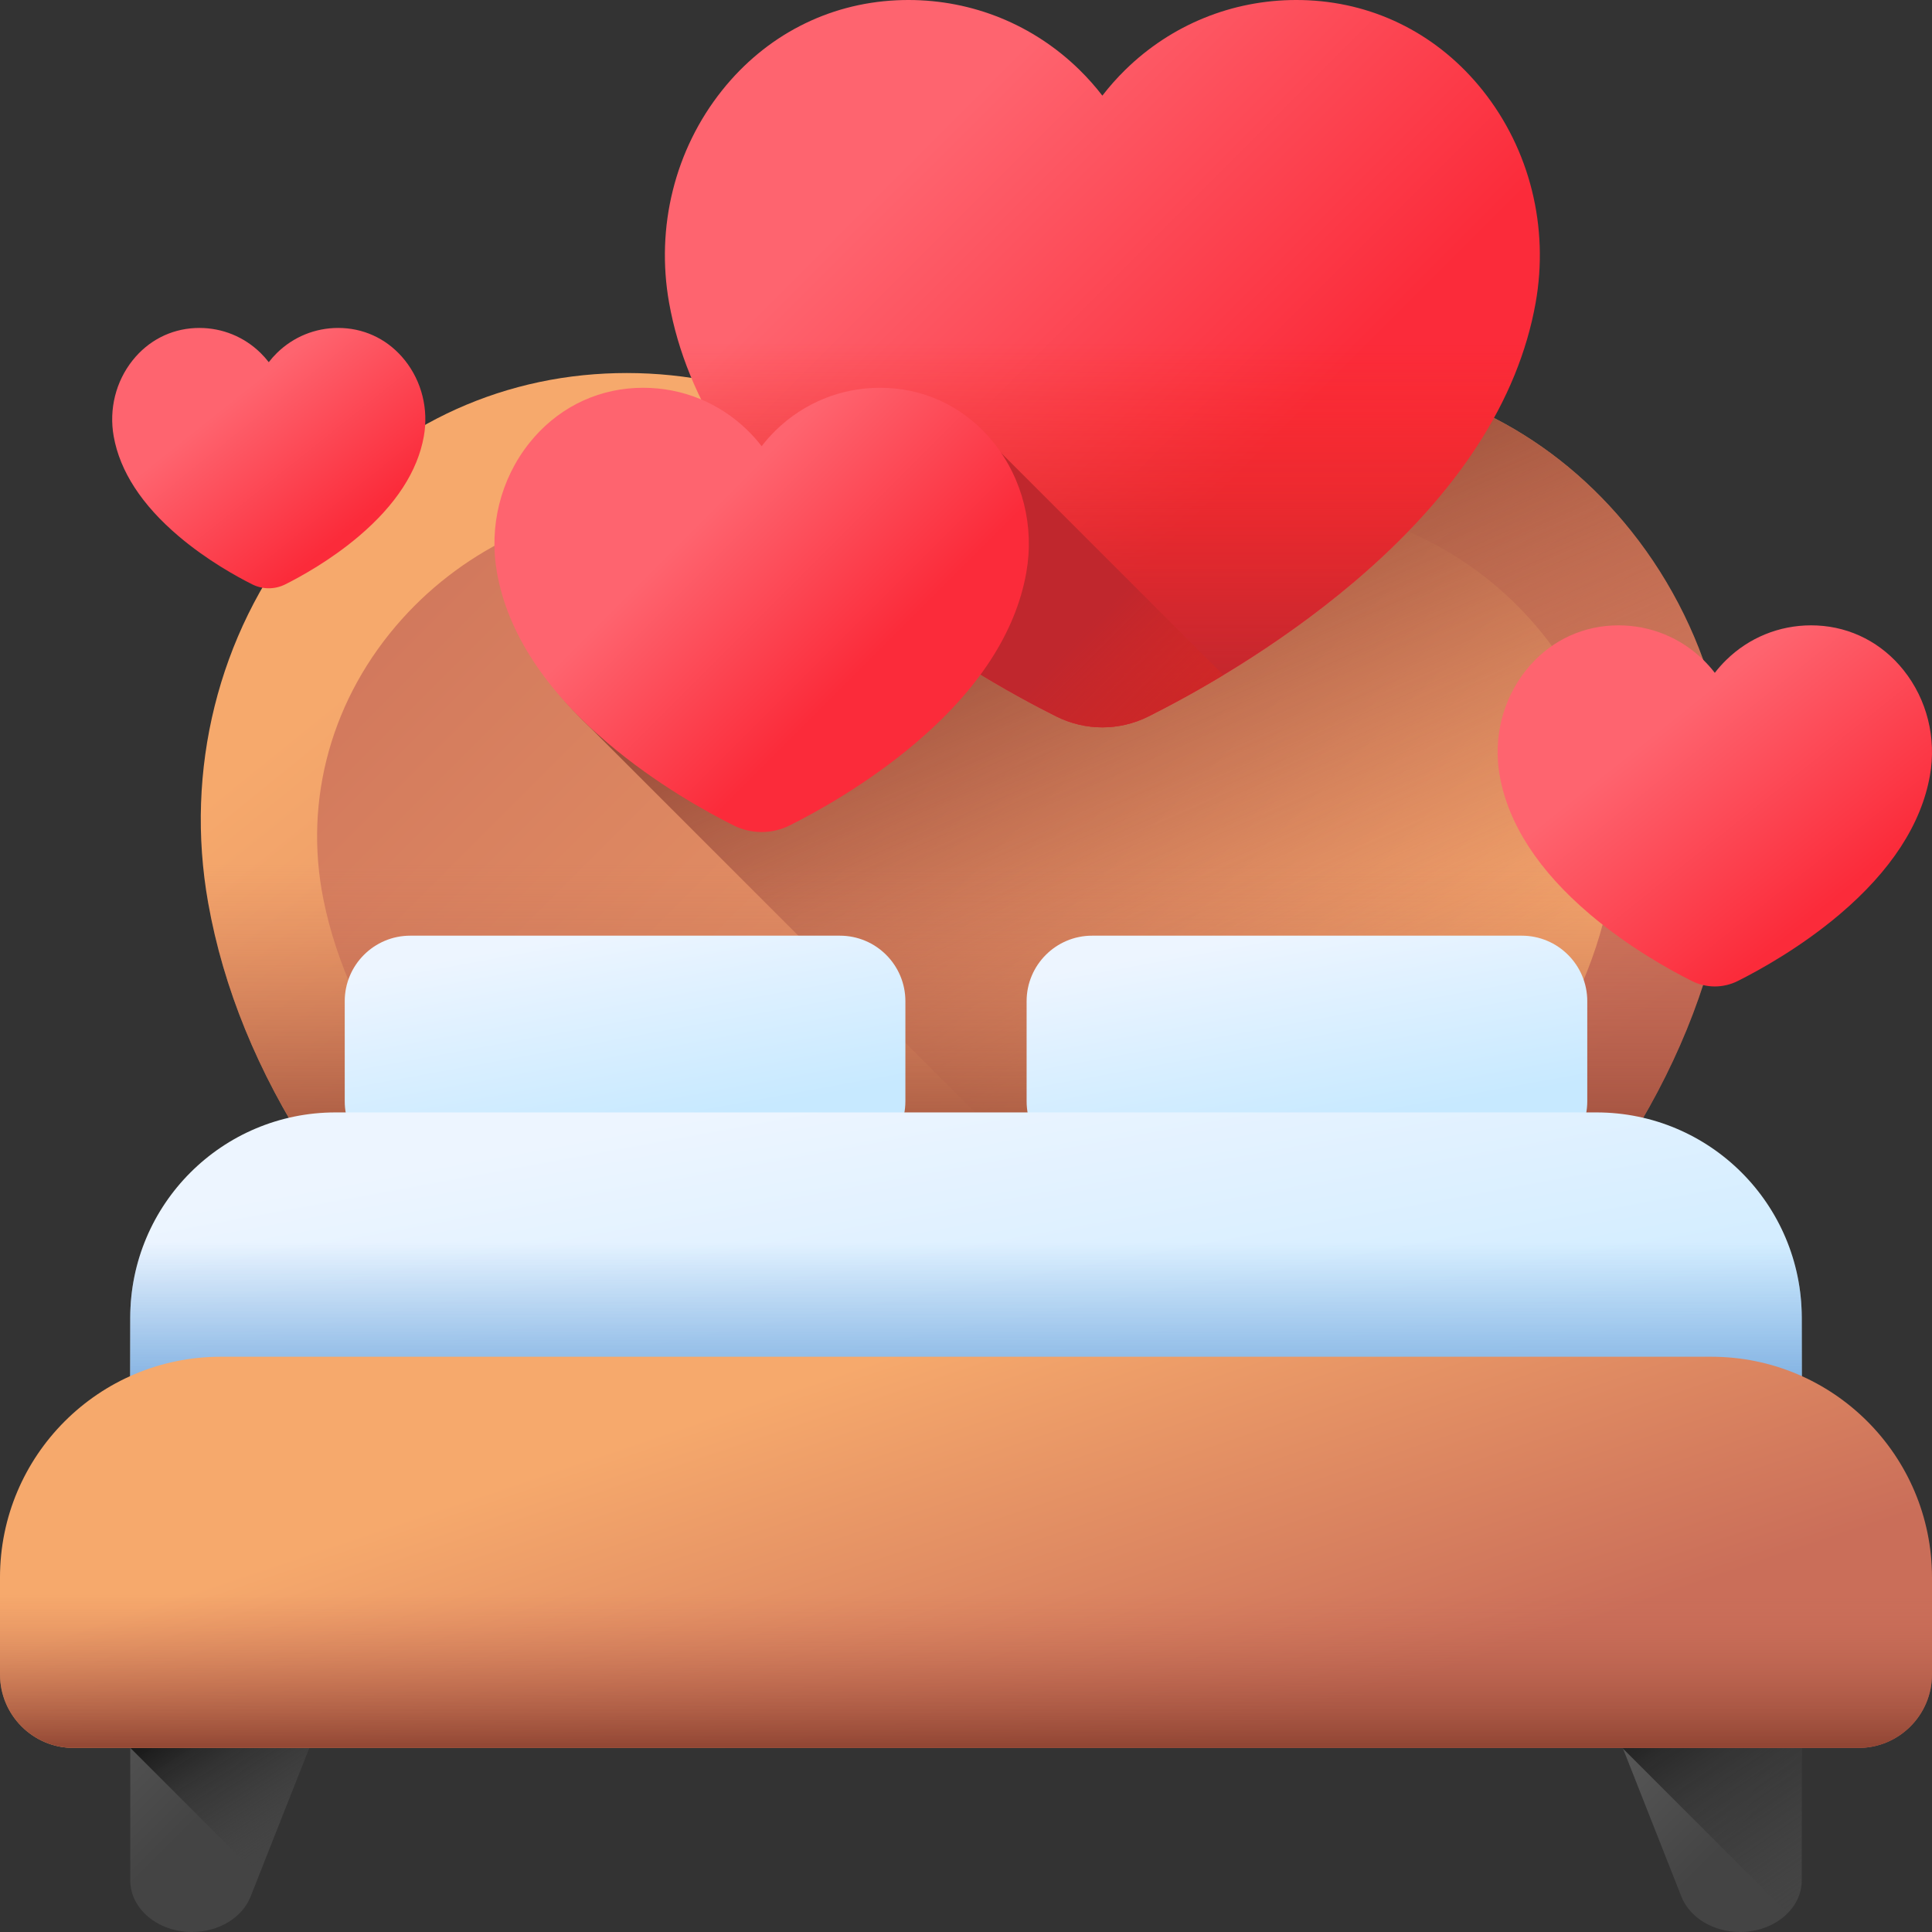
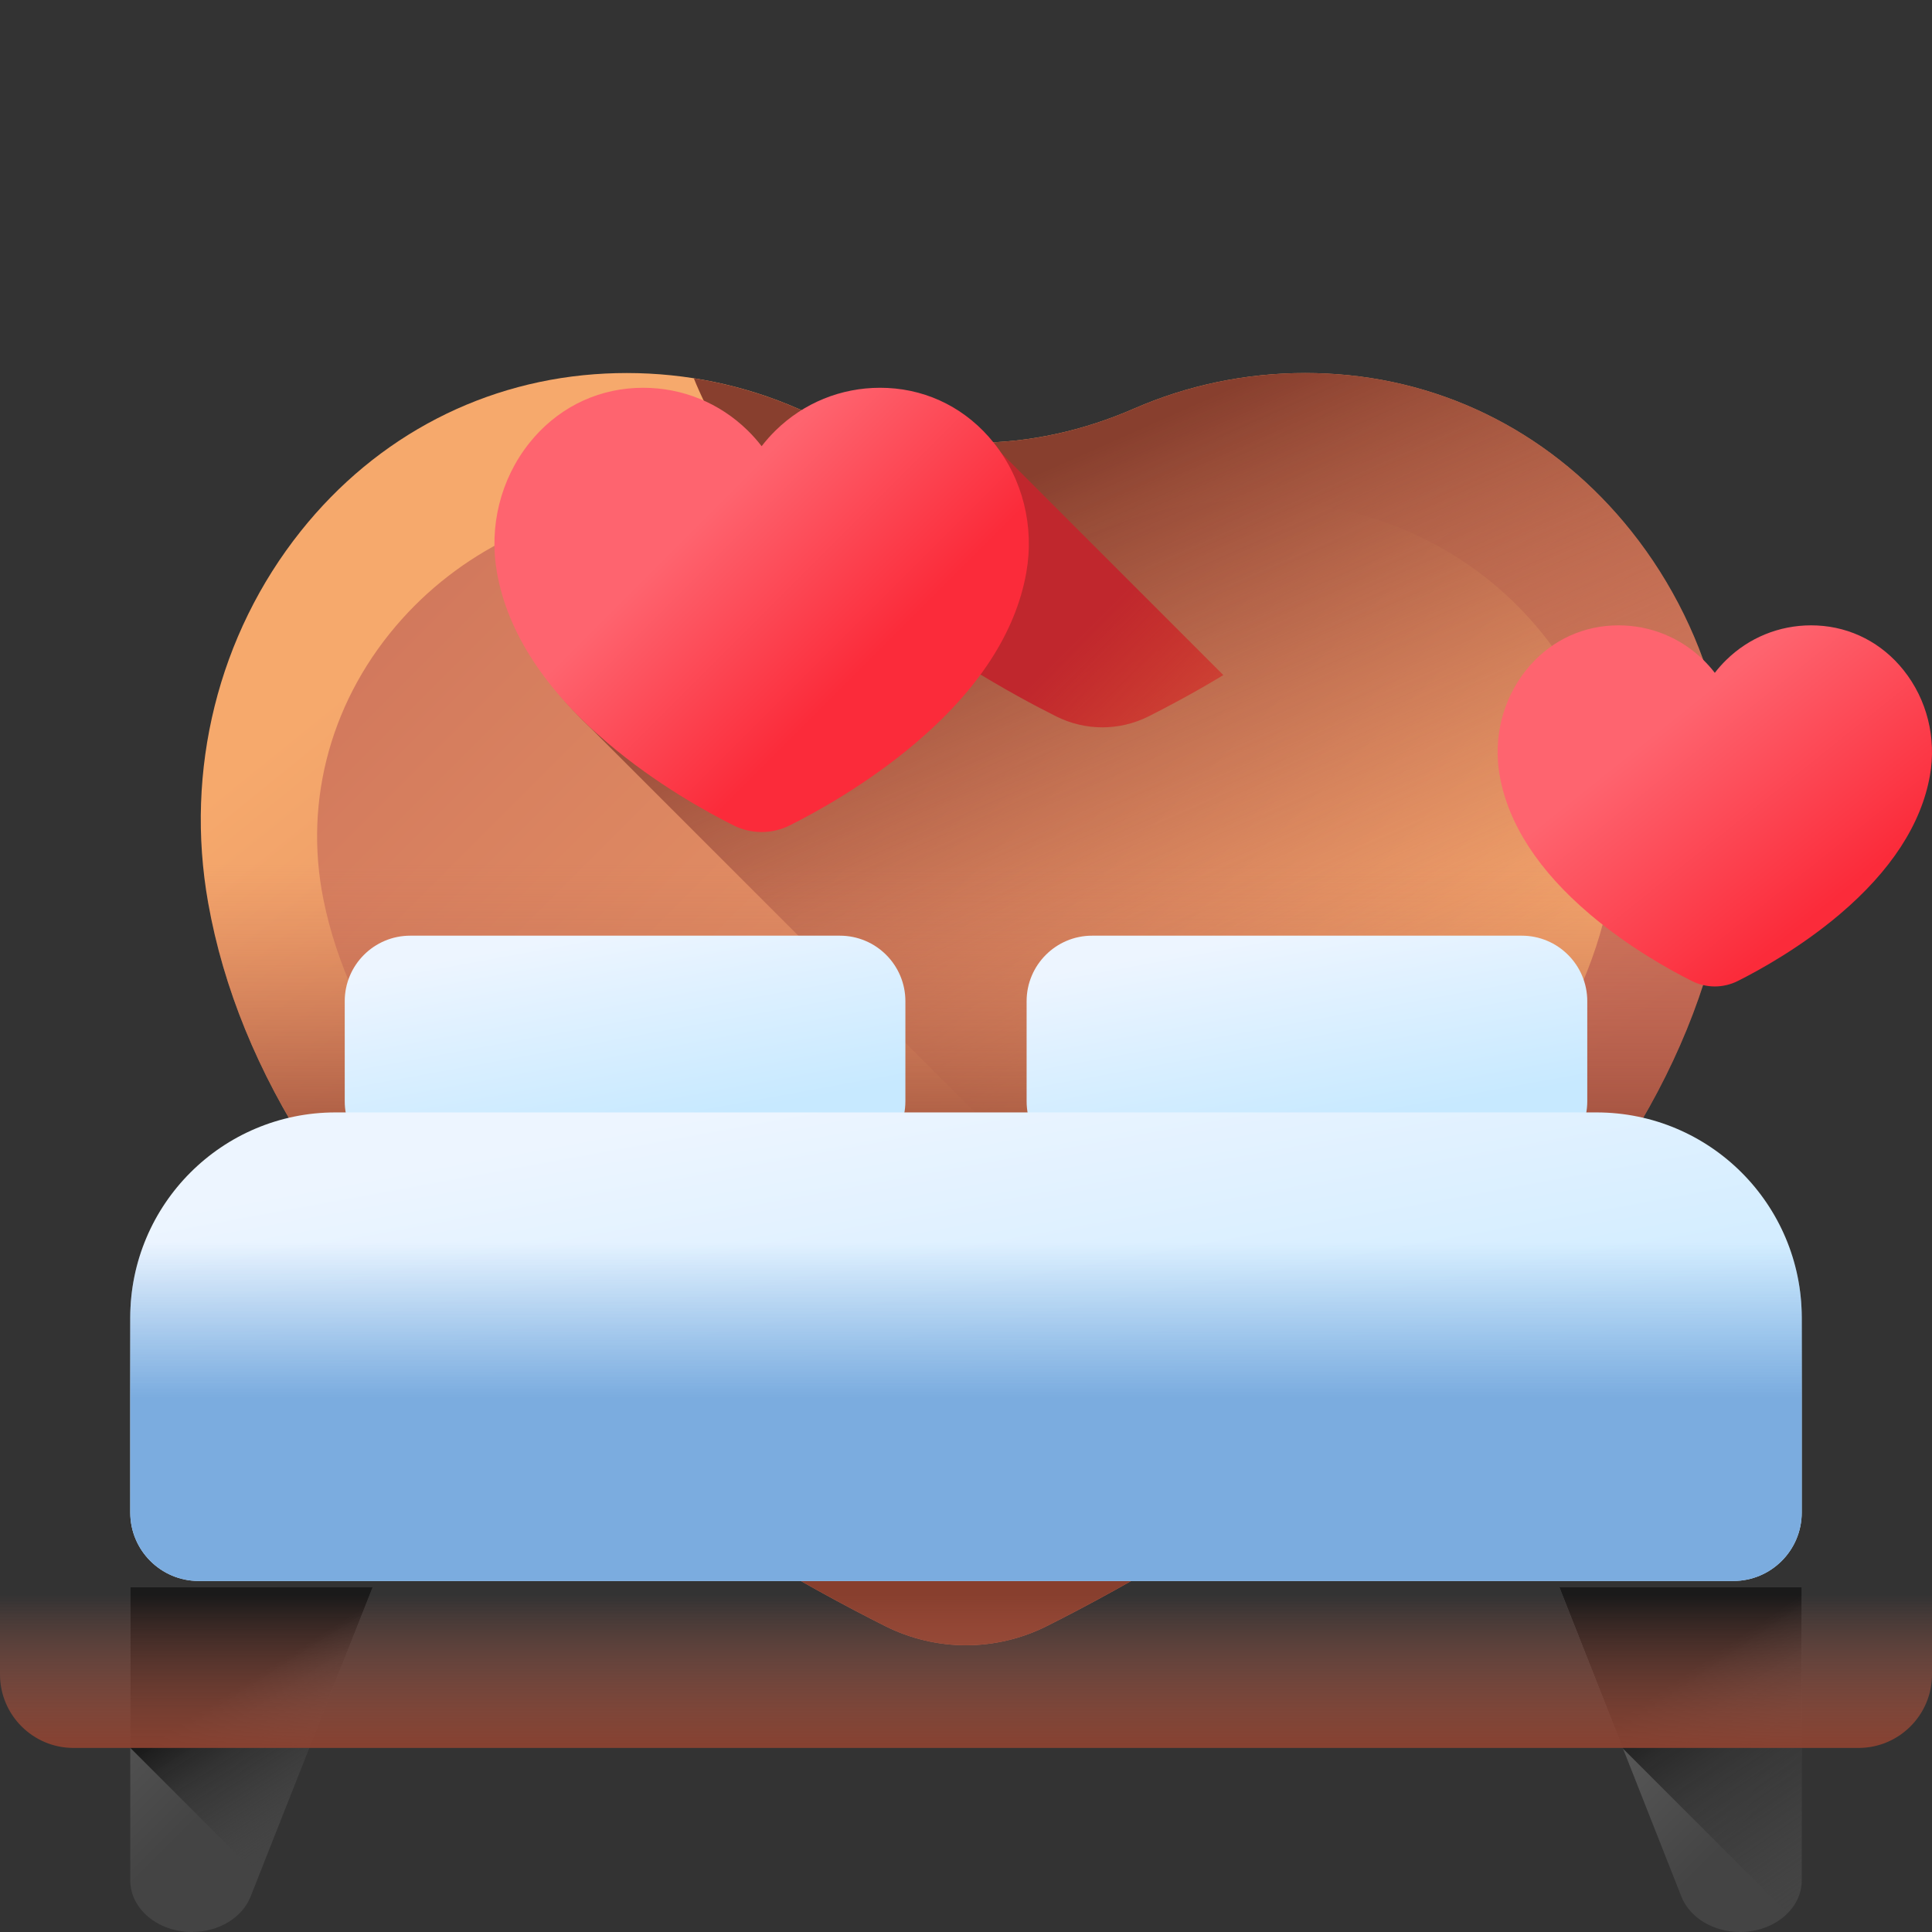
<svg xmlns="http://www.w3.org/2000/svg" xmlns:xlink="http://www.w3.org/1999/xlink" id="Capa_1" enable-background="new 0 0 510 510" height="20" viewBox="0 0 510 510" width="20">
  <rect x="0" y="0" width="510" height="510" fill="#333333" stroke="none" />
  <linearGradient id="lg1">
    <stop offset="0" stop-color="#f6a96c" />
    <stop offset="1" stop-color="#ca6e59" />
  </linearGradient>
  <linearGradient id="SVGID_1_" gradientUnits="userSpaceOnUse" x1="170.269" x2="349.269" xlink:href="#lg1" y1="117.118" y2="338.118" />
  <linearGradient id="SVGID_2_" gradientUnits="userSpaceOnUse" x1="360.646" x2="103.775" xlink:href="#lg1" y1="331.278" y2="74.408" />
  <linearGradient id="lg2">
    <stop offset="0" stop-color="#ca6e59" stop-opacity="0" />
    <stop offset="1" stop-color="#883f2e" />
  </linearGradient>
  <linearGradient id="SVGID_3_" gradientUnits="userSpaceOnUse" x1="340.698" x2="273.364" xlink:href="#lg2" y1="277.25" y2="125.249" />
  <linearGradient id="SVGID_4_" gradientUnits="userSpaceOnUse" x1="255" x2="255" xlink:href="#lg2" y1="228" y2="320.049" />
  <linearGradient id="lg3">
    <stop offset="0" stop-color="#edf5ff" />
    <stop offset="1" stop-color="#c7e9ff" />
  </linearGradient>
  <linearGradient id="SVGID_5_" gradientUnits="userSpaceOnUse" x1="159.164" x2="168.791" xlink:href="#lg3" y1="245.591" y2="298.219" />
  <linearGradient id="SVGID_6_" gradientUnits="userSpaceOnUse" x1="339.164" x2="348.791" xlink:href="#lg3" y1="245.591" y2="298.219" />
  <linearGradient id="lg4">
    <stop offset="0" stop-color="#5a5a5a" />
    <stop offset="1" stop-color="#444" />
  </linearGradient>
  <linearGradient id="SVGID_7_" gradientUnits="userSpaceOnUse" x1="38.618" x2="69.45" xlink:href="#lg4" y1="432.406" y2="463.238" />
  <linearGradient id="lg5">
    <stop offset="0" stop-color="#444" stop-opacity="0" />
    <stop offset="1" stop-color="#1a1a1a" />
  </linearGradient>
  <linearGradient id="SVGID_8_" gradientUnits="userSpaceOnUse" x1="90.197" x2="67.697" xlink:href="#lg5" y1="477.515" y2="442.265" />
  <linearGradient id="SVGID_9_" gradientUnits="userSpaceOnUse" x1="440.41" x2="470.803" xlink:href="#lg4" y1="441.254" y2="471.647" />
  <linearGradient id="SVGID_10_" gradientUnits="userSpaceOnUse" x1="490.435" x2="450.435" xlink:href="#lg5" y1="496.231" y2="437.981" />
  <linearGradient id="SVGID_11_" gradientUnits="userSpaceOnUse" x1="238.987" x2="261.486" xlink:href="#lg3" y1="284.366" y2="407.36" />
  <linearGradient id="SVGID_12_" gradientUnits="userSpaceOnUse" x1="255" x2="255" y1="327.997" y2="369.009">
    <stop offset="0" stop-color="#7bacdf" stop-opacity="0" />
    <stop offset="1" stop-color="#7bacdf" />
  </linearGradient>
  <linearGradient id="SVGID_13_" gradientUnits="userSpaceOnUse" x1="232.243" x2="272.497" xlink:href="#lg1" y1="358.517" y2="477.889" />
  <linearGradient id="SVGID_14_" gradientUnits="userSpaceOnUse" x1="255" x2="255" xlink:href="#lg2" y1="420.997" y2="464.083" />
  <linearGradient id="lg6">
    <stop offset="0" stop-color="#fe646f" />
    <stop offset="1" stop-color="#fb2b3a" />
  </linearGradient>
  <linearGradient id="SVGID_15_" gradientUnits="userSpaceOnUse" x1="250.518" x2="336.032" xlink:href="#lg6" y1="31.48" y2="116.993" />
  <linearGradient id="SVGID_16_" gradientUnits="userSpaceOnUse" x1="290.998" x2="290.998" y1="90.153" y2="183.572">
    <stop offset="0" stop-color="#f82814" stop-opacity="0" />
    <stop offset=".405" stop-color="#da2721" stop-opacity=".405" />
    <stop offset=".756" stop-color="#c7272a" stop-opacity=".756" />
    <stop offset="1" stop-color="#c0272d" />
  </linearGradient>
  <linearGradient id="SVGID_17_" gradientUnits="userSpaceOnUse" x1="347.842" x2="279.954" y1="240.476" y2="172.587">
    <stop offset="0" stop-color="#f82814" stop-opacity="0" />
    <stop offset="1" stop-color="#c0272d" />
  </linearGradient>
  <linearGradient id="SVGID_18_" gradientUnits="userSpaceOnUse" x1="188.527" x2="229.539" xlink:href="#lg6" y1="133.792" y2="174.804" />
  <linearGradient id="SVGID_19_" gradientUnits="userSpaceOnUse" x1="64.129" x2="93.026" xlink:href="#lg6" y1="103.255" y2="139.334" />
  <linearGradient id="SVGID_20_" gradientUnits="userSpaceOnUse" x1="443.208" x2="483.29" xlink:href="#lg6" y1="188.22" y2="238.265" />
  <g>
    <g>
      <g>
        <path d="m430.618 140.229c-20.16-25.295-48.728-40.077-80.44-41.622-1.865-.091-3.754-.137-5.614-.137-15.775 0-31.08 3.228-45.144 9.367-13.285 5.799-27.544 9.042-42.04 9.042h-4.764c-14.495 0-28.754-3.243-42.039-9.042-14.063-6.139-29.368-9.367-45.141-9.367-1.86 0-3.75.046-5.614.137-31.712 1.546-60.279 16.327-80.439 41.621-21.768 27.312-30.674 63.06-24.436 98.077 8.031 45.078 36.2 88.397 83.723 128.756 36.532 31.024 75.259 52.306 95.09 62.23 6.562 3.284 13.907 5.02 21.239 5.02s14.677-1.736 21.239-5.02c19.834-9.925 58.56-31.207 95.09-62.23 47.524-40.359 75.692-83.679 83.722-128.756 6.241-35.017-2.664-70.765-24.432-98.076z" fill="url(#SVGID_1_)" />
        <path d="m403.921 163.455c-17.095-19.056-41.32-30.191-68.211-31.355-1.581-.068-3.183-.103-4.761-.103-13.377 0-26.355 2.431-38.281 7.056-11.266 4.369-23.357 6.812-35.649 6.812h-4.04c-12.292 0-24.383-2.443-35.648-6.812-11.925-4.625-24.903-7.056-38.279-7.056-1.577 0-3.18.035-4.761.103-26.891 1.164-51.115 12.3-68.211 31.354-18.459 20.575-26.011 47.505-20.721 73.885 6.81 33.958 30.697 66.593 70.996 96.996 30.978 23.371 63.818 39.404 80.635 46.88 5.565 2.474 11.793 3.782 18.01 3.782s12.446-1.307 18.01-3.782c16.819-7.477 49.658-23.509 80.635-46.88 40.299-30.404 64.185-63.038 70.995-96.996 5.291-26.379-2.261-53.309-20.719-73.884z" fill="url(#SVGID_2_)" />
        <path d="m430.618 140.229c-20.16-25.295-48.728-40.077-80.44-41.622-1.865-.091-3.754-.137-5.614-.137-15.775 0-31.08 3.228-45.144 9.367-13.285 5.799-27.544 9.042-42.04 9.042h-4.764c-14.495 0-28.754-3.243-42.039-9.042-8.728-3.81-17.936-6.497-27.436-7.988.899 2.211 1.88 4.413 2.953 6.606-4.788-2.02-9.974-3.088-15.317-3.088-.649 0-1.309.016-1.96.048-11.074.54-21.049 5.701-28.089 14.534-7.601 9.537-10.711 22.02-8.533 34.248 2.491 13.982 10.543 27.477 23.939 40.196l192.558 192.558c7.517-5.543 15.123-11.505 22.637-17.887 47.524-40.359 75.692-83.679 83.722-128.756 6.24-35.02-2.666-70.768-24.433-98.079z" fill="url(#SVGID_3_)" />
        <path d="m54.948 238.304c8.031 45.078 36.2 88.397 83.723 128.756 36.532 31.024 75.259 52.306 95.09 62.23 6.562 3.284 13.907 5.02 21.239 5.02s14.677-1.735 21.239-5.02c19.834-9.925 58.56-31.208 95.09-62.23 47.524-40.359 75.692-83.679 83.722-128.756 1.802-10.115 2.333-20.289 1.663-30.305h-403.429c-.67 10.016-.139 20.191 1.663 30.305z" fill="url(#SVGID_4_)" />
      </g>
      <g>
        <path d="m221.695 307.996h-113.39c-9.557 0-17.305-7.748-17.305-17.305v-26.391c0-9.557 7.748-17.305 17.305-17.305h113.391c9.557 0 17.305 7.748 17.305 17.305v26.391c-.001 9.558-7.749 17.305-17.306 17.305z" fill="url(#SVGID_5_)" />
        <path d="m401.695 307.996h-113.39c-9.557 0-17.305-7.748-17.305-17.305v-26.391c0-9.557 7.748-17.305 17.305-17.305h113.391c9.557 0 17.305 7.748 17.305 17.305v26.391c-.001 9.558-7.749 17.305-17.306 17.305z" fill="url(#SVGID_6_)" />
      </g>
      <path d="m34.385 419v77.377c0 7.524 7.297 13.623 16.297 13.623 7.035 0 13.275-3.773 15.478-9.357l32.201-81.643z" fill="url(#SVGID_7_)" />
      <path d="m68.278 495.274 30.083-76.274h-63.976v42.382z" fill="url(#SVGID_8_)" />
      <path d="m475.615 419v77.377c0 7.524-7.297 13.623-16.297 13.623-7.035 0-13.275-3.773-15.478-9.357l-32.201-81.643z" fill="url(#SVGID_9_)" />
      <path d="m471.886 505.049c2.329-2.356 3.729-5.377 3.729-8.672v-77.377h-63.975l16.804 42.606z" fill="url(#SVGID_10_)" />
      <path d="m457.553 417.338h-405.106c-9.975 0-18.061-8.086-18.061-18.061v-51.431c0-29.931 24.264-54.195 54.195-54.195h332.839c29.931 0 54.195 24.264 54.195 54.195v51.431c0 9.975-8.087 18.061-18.062 18.061z" fill="url(#SVGID_11_)" />
      <path d="m34.385 347.846v51.431c0 9.975 8.086 18.061 18.061 18.061h405.106c9.975 0 18.061-8.086 18.061-18.061v-51.431c0-11.466-3.57-22.092-9.646-30.849h-421.936c-6.076 8.757-9.646 19.383-9.646 30.849z" fill="url(#SVGID_12_)" />
-       <path d="m490.582 461.414h-471.164c-10.724 0-19.418-8.693-19.418-19.418v-25.583c0-32.179 26.086-58.266 58.266-58.266h393.469c32.179 0 58.266 26.086 58.266 58.266v25.583c-.001 10.725-8.695 19.418-19.419 19.418z" fill="url(#SVGID_13_)" />
      <path d="m0 416.413v25.583c0 10.724 8.694 19.418 19.418 19.418h471.164c10.724 0 19.418-8.694 19.418-19.418v-25.583c0-8.332-1.761-16.249-4.912-23.417h-500.176c-3.151 7.168-4.912 15.085-4.912 23.417z" fill="url(#SVGID_14_)" />
    </g>
    <g>
      <g>
-         <path d="m290.998 192.002c-4.192 0-8.391-.992-12.142-2.87-11.338-5.674-33.478-17.841-54.364-35.577-27.169-23.073-43.274-47.839-47.865-73.611-3.566-20.02 1.526-40.457 13.97-56.071 11.526-14.461 27.857-22.911 45.987-23.795 1.067-.052 2.147-.078 3.21-.078 16.986 0 33.021 6.546 45.152 18.432 2.191 2.147 4.211 4.425 6.051 6.817 1.841-2.391 3.861-4.67 6.052-6.817 12.131-11.886 28.167-18.432 45.153-18.432 1.063 0 2.144.026 3.21.078 18.13.884 34.462 9.334 45.988 23.796 12.445 15.614 17.536 36.051 13.969 56.071-4.591 25.771-20.695 50.537-47.864 73.61-20.885 17.736-43.025 29.903-54.364 35.577-3.752 1.878-7.951 2.87-12.143 2.87z" fill="url(#SVGID_15_)" />
-         <path d="m176.357 78.152c.091.597.164 1.195.271 1.792 4.591 25.771 20.696 50.537 47.865 73.611 20.885 17.737 43.026 29.904 54.364 35.577 3.752 1.877 7.951 2.87 12.142 2.87s8.391-.992 12.142-2.87c11.339-5.674 33.479-17.841 54.364-35.577 27.169-23.073 43.273-47.84 47.864-73.61.106-.597.18-1.195.271-1.792h-229.283z" fill="url(#SVGID_16_)" />
        <path d="m224.492 153.555c20.885 17.737 43.026 29.904 54.364 35.577 3.752 1.877 7.951 2.87 12.142 2.87s8.391-.992 12.142-2.87c4.901-2.453 11.823-6.121 19.787-10.925l-62.327-62.327c-6.895-7.563-16.137-11.971-26.312-12.467-.651-.032-1.311-.048-1.96-.048-10.375 0-20.17 3.998-27.579 11.258-1.268 1.243-2.436 2.563-3.512 3.941-.392-.419-3.35-3.421-3.881-3.94-3.424-3.355-7.362-6.003-11.626-7.893 8.191 16.194 21.148 31.865 38.762 46.824z" fill="url(#SVGID_17_)" />
        <path d="m201.053 219.638c-2.56 0-5.125-.606-7.416-1.753-6.925-3.466-20.448-10.897-33.205-21.73-16.595-14.093-26.431-29.22-29.236-44.961-2.178-12.228.932-24.711 8.533-34.248 7.04-8.832 17.015-13.994 28.089-14.534.651-.032 1.311-.048 1.96-.048 10.375 0 20.169 3.998 27.578 11.258 1.338 1.311 2.572 2.703 3.696 4.163 1.124-1.461 2.358-2.852 3.697-4.164 7.409-7.26 17.203-11.258 27.579-11.258.65 0 1.309.016 1.96.048 11.074.54 21.049 5.701 28.089 14.534 7.601 9.537 10.711 22.02 8.532 34.247-2.804 15.74-12.64 30.868-29.235 44.961-12.756 10.833-26.279 18.265-33.205 21.73-2.291 1.149-4.856 1.755-7.416 1.755z" fill="url(#SVGID_18_)" />
      </g>
    </g>
-     <path d="m70.948 155.292c-1.5 0-3.003-.355-4.346-1.027-4.058-2.031-11.982-6.386-19.457-12.734-9.724-8.258-15.488-17.123-17.132-26.347-1.276-7.165.546-14.48 5-20.069 4.125-5.176 9.97-8.2 16.459-8.517.382-.019.768-.028 1.149-.028 6.08 0 11.819 2.343 16.16 6.597.784.769 1.507 1.584 2.166 2.44.659-.856 1.382-1.672 2.166-2.44 4.341-4.254 10.081-6.597 16.161-6.597.381 0 .767.009 1.149.028 6.489.316 12.335 3.341 16.46 8.517 4.454 5.589 6.276 12.904 5 20.069-1.643 9.224-7.407 18.088-17.131 26.347-7.475 6.348-15.399 10.703-19.457 12.734-1.344.672-2.846 1.027-4.347 1.027z" fill="url(#SVGID_19_)" />
    <path d="m452.667 260.4c-2.081 0-4.166-.493-6.028-1.425-5.629-2.817-16.621-8.857-26.989-17.663-13.489-11.455-21.484-23.751-23.763-36.546-1.771-9.939.757-20.086 6.936-27.838 5.722-7.179 13.83-11.375 22.831-11.813.529-.026 1.066-.039 1.593-.039 8.433 0 16.394 3.25 22.416 9.151 1.088 1.066 2.091 2.197 3.004 3.384.914-1.187 1.917-2.319 3.005-3.385 6.022-5.901 13.983-9.151 22.416-9.151.528 0 1.064.013 1.593.039 9.001.439 17.109 4.634 22.831 11.814 6.178 7.752 8.706 17.898 6.935 27.838-2.279 12.794-10.274 25.09-23.763 36.546-10.368 8.805-21.36 14.846-26.989 17.663-1.863.932-3.947 1.425-6.028 1.425z" fill="url(#SVGID_20_)" />
  </g>
</svg>